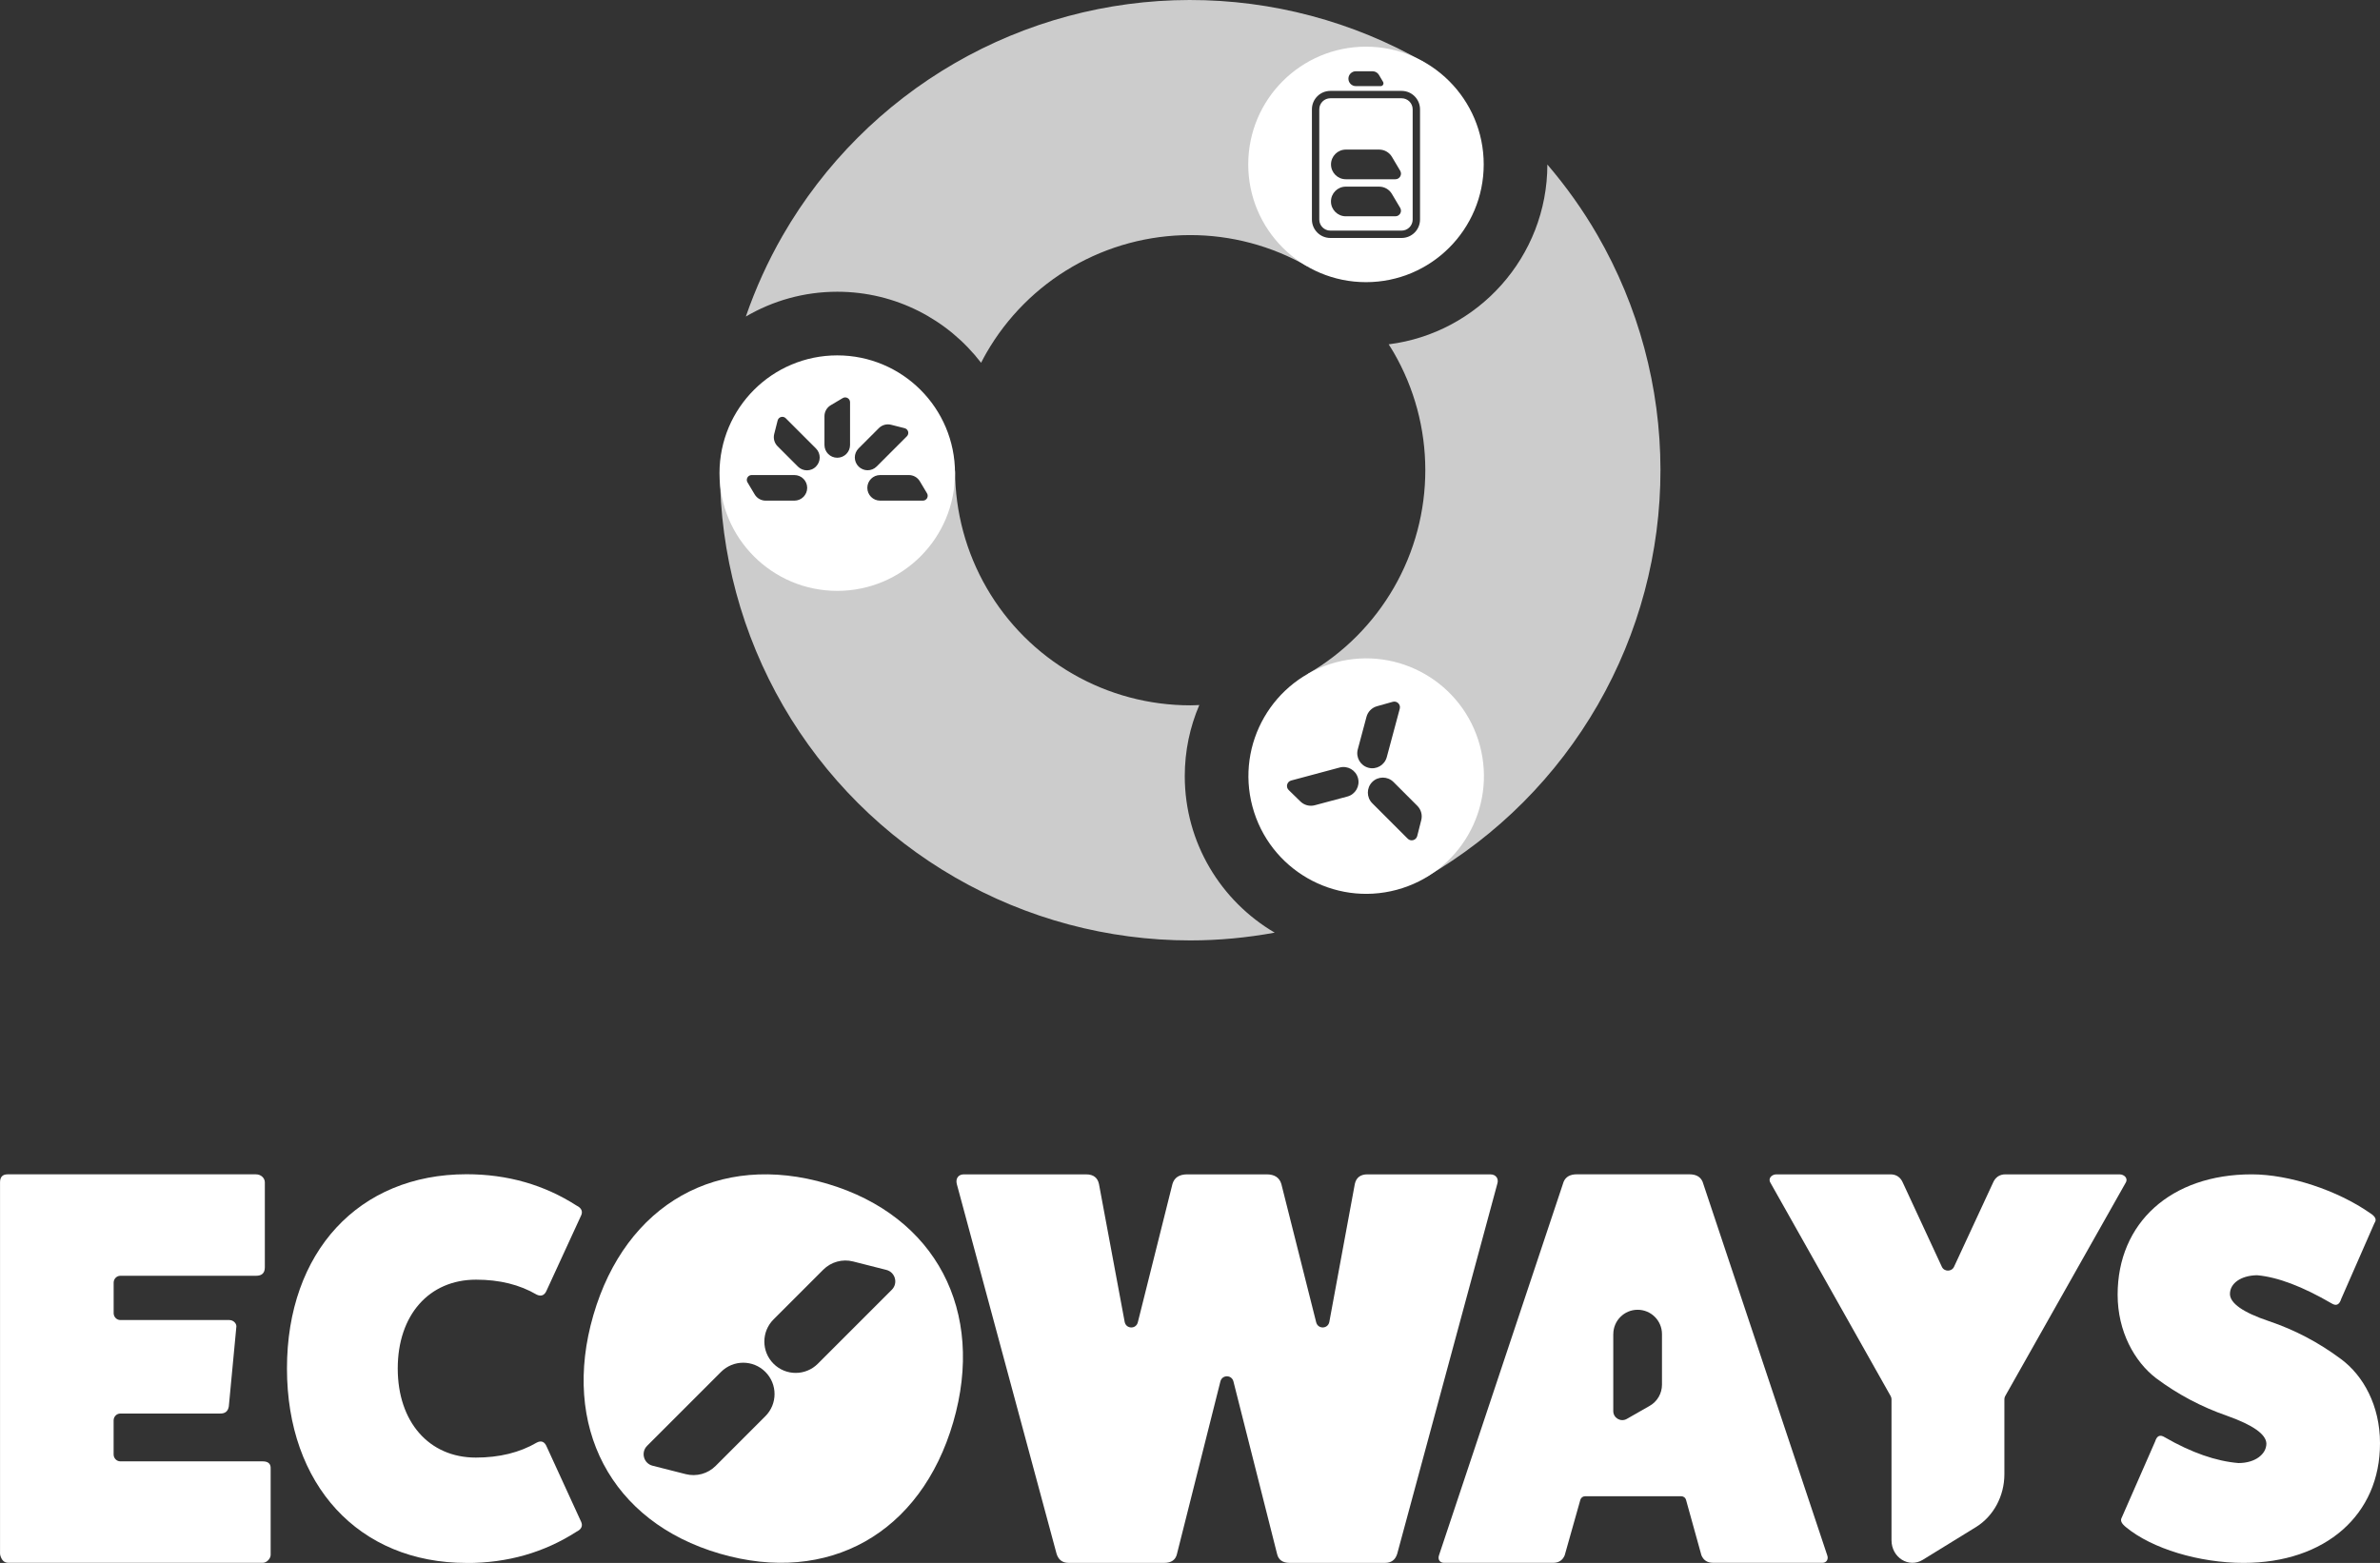
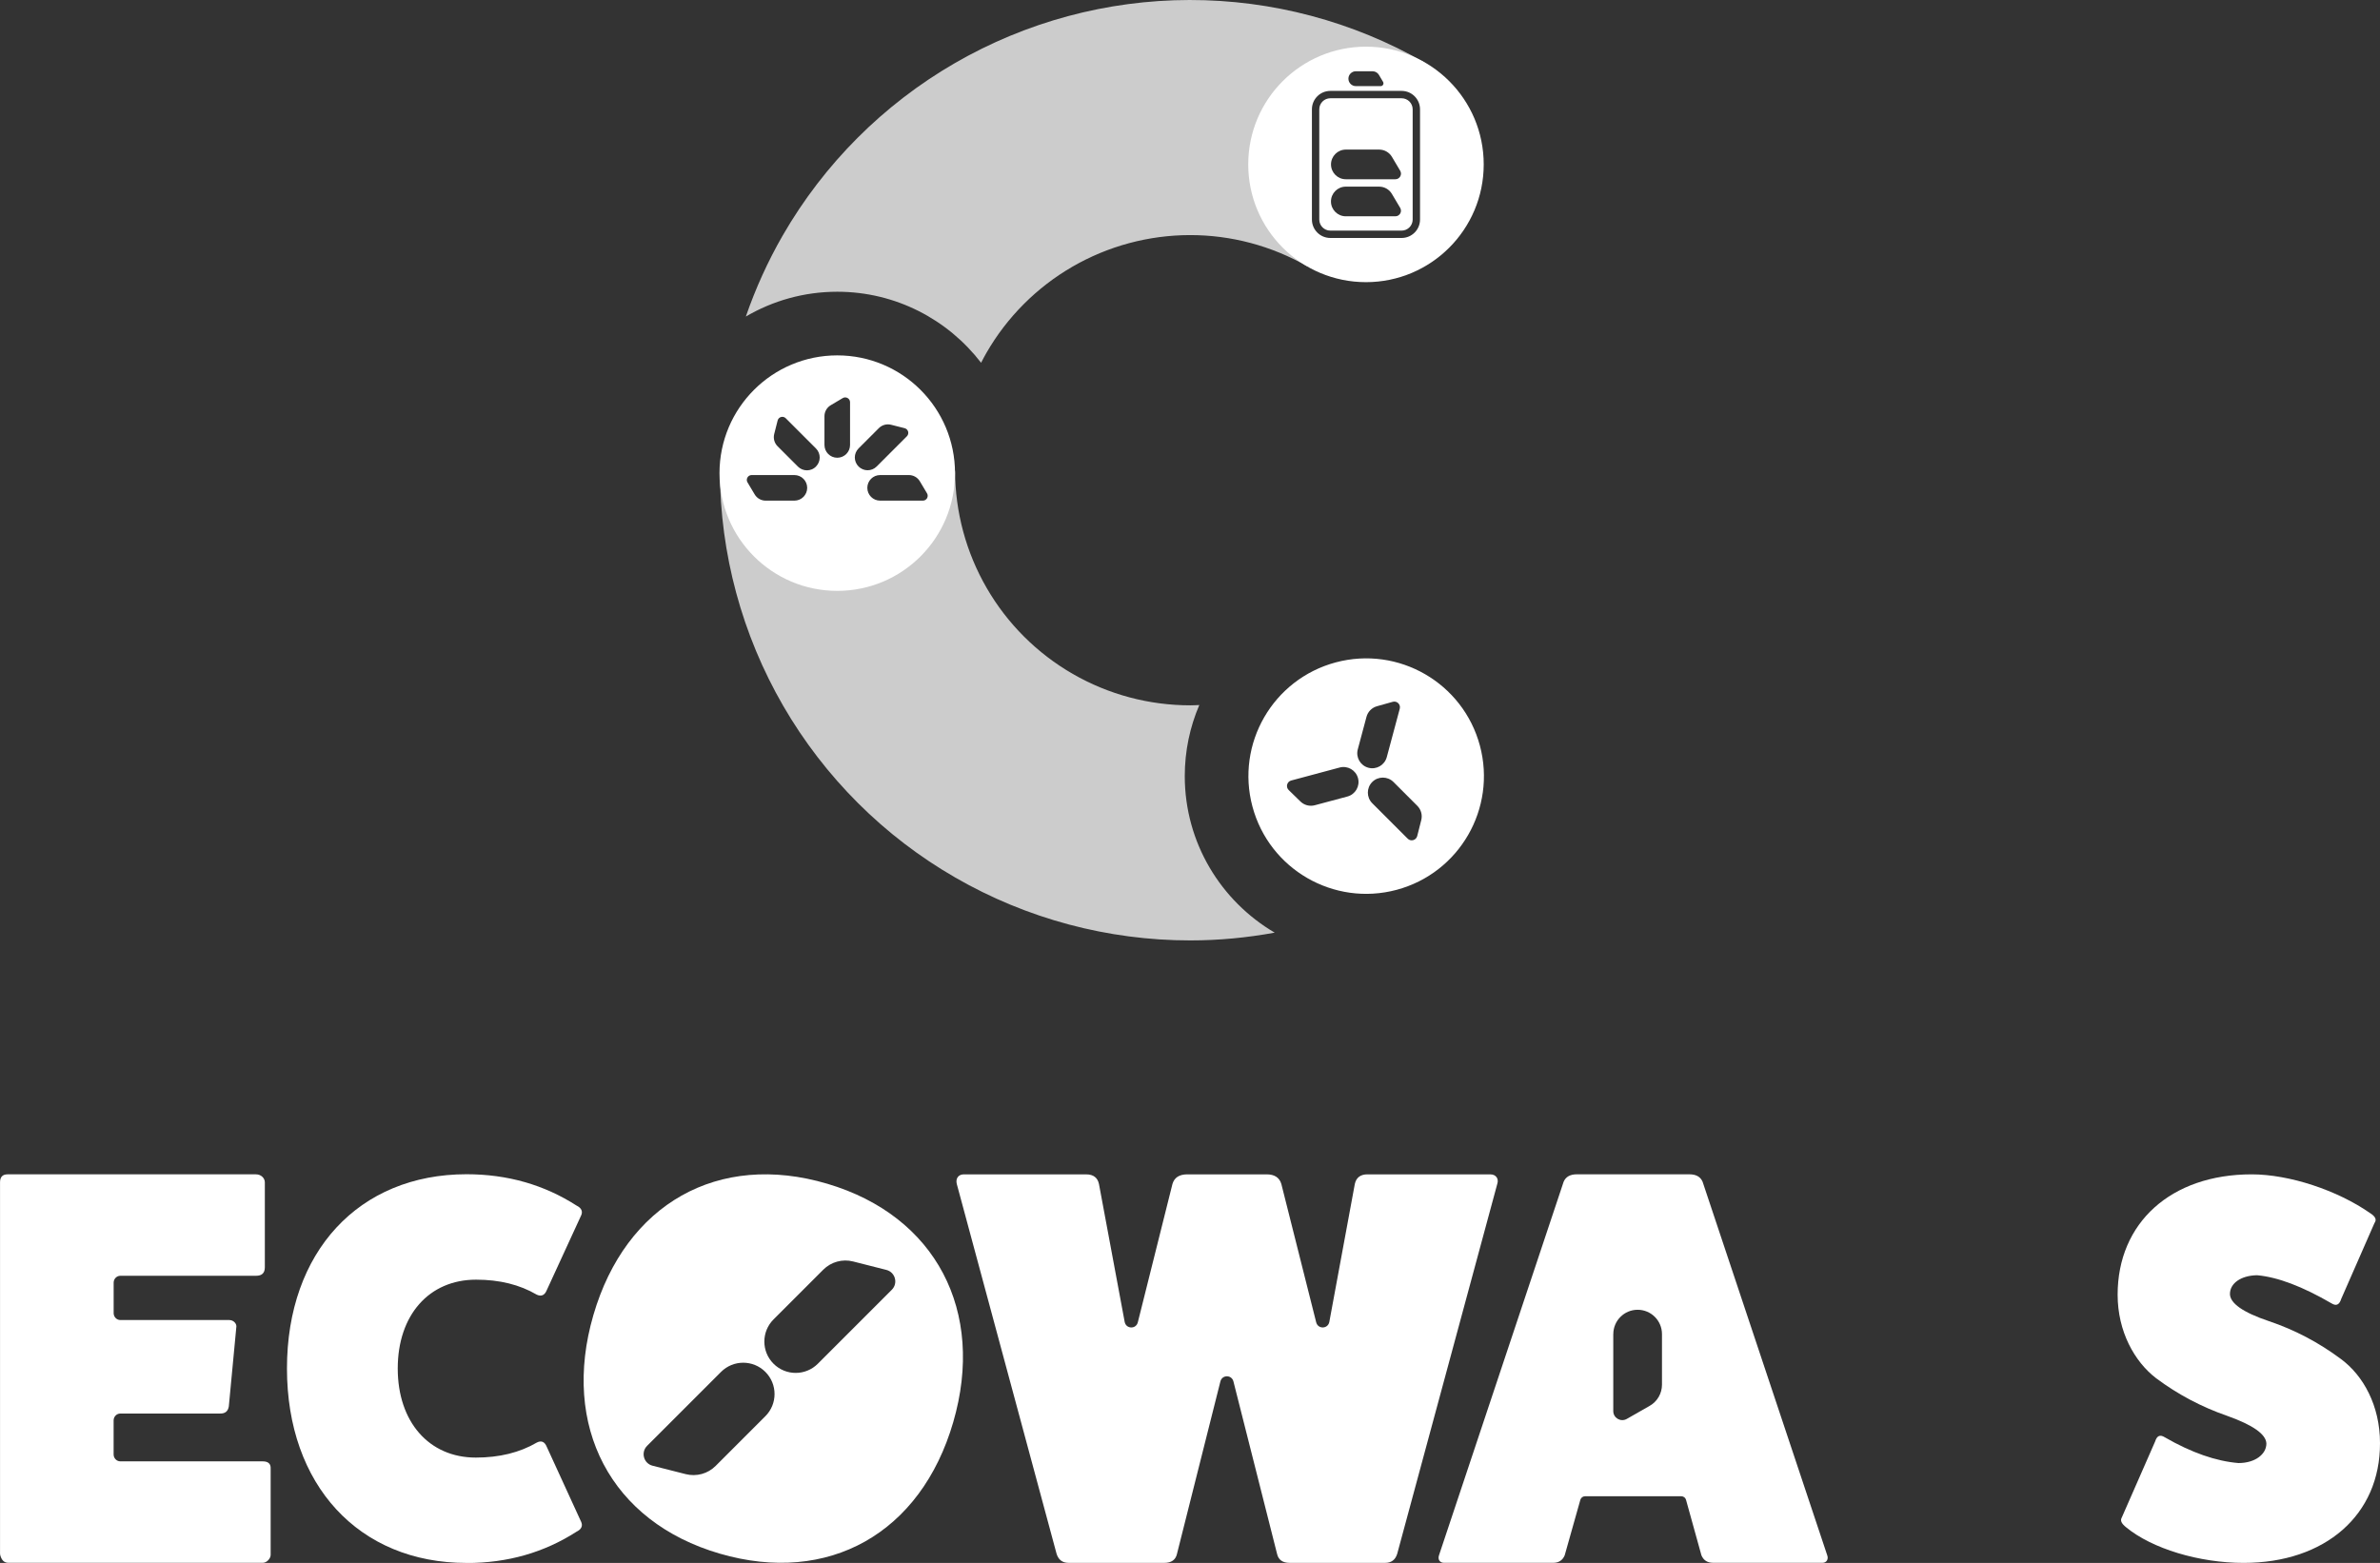
<svg xmlns="http://www.w3.org/2000/svg" id="Layer_1" data-name="Layer 1" viewBox="0 0 643.51 422.64">
  <rect x="0" y="0" width="643.51" height="422.64" fill="#333333" stroke="none" />
  <defs>
    <style>
      .cls-1 {
        fill: none;
      }

      .cls-2 {
        fill-rule: evenodd;
      }

      .cls-2, .cls-3, .cls-4 {
        fill: #fff;
      }

      .cls-3 {
        opacity: .75;
      }
    </style>
    <clipPath id="clippath">
      <path class="cls-1" d="M-500.33,127.15c0-22.3,5.86-44.2,17-63.52,11.14-19.32,27.16-35.36,46.46-46.53C-417.58,5.93-395.68.04-373.38,0c22.3-.03,44.21,5.79,63.54,16.9l-31.67,55.12c-9.67-5.55-20.62-8.47-31.77-8.45-11.15.02-22.1,2.97-31.75,8.55-9.65,5.58-17.66,13.61-23.23,23.27-5.57,9.66-8.5,20.61-8.5,31.76h-63.58Z" />
    </clipPath>
    <clipPath id="clippath-3">
      <path class="cls-1" d="M385.38,745.46c-19.31,11.15-41.21,17.02-63.51,17.03-22.3.01-44.21-5.84-63.53-16.97-19.32-11.13-35.38-27.14-46.56-46.43-11.18-19.29-17.09-41.19-17.13-63.48l63.58-.13c.02,11.15,2.98,22.1,8.57,31.74,5.59,9.65,13.62,17.65,23.28,23.22,9.66,5.56,20.61,8.49,31.76,8.48,11.15,0,22.1-2.94,31.76-8.52l31.79,55.06Z" />
    </clipPath>
  </defs>
  <path class="cls-3" d="M321.61,0c-22.3.03-44.19,5.93-63.49,17.1-19.3,11.17-35.32,27.22-46.46,46.53-4.04,7.01-7.37,14.37-10,21.97,7.26-4.26,15.71-6.71,24.72-6.71,15.83,0,29.92,7.54,38.89,19.21.47-.91.94-1.82,1.46-2.71,5.57-9.66,13.58-17.68,23.23-23.27,9.65-5.58,20.6-8.53,31.75-8.55,11.15-.02,22.1,2.9,31.77,8.45l1.09-1.9c-8.88-5.09-14.88-14.64-14.88-25.61,0-16.3,13.21-29.51,29.51-29.51,5.38,0,10.41,1.46,14.75,3.98l1.2-2.09C365.82,5.79,343.9-.03,321.61,0Z" />
  <path class="cls-3" d="M320.34,209.87c0-6.82,1.4-13.31,3.93-19.22-.81.03-1.62.08-2.43.08-11.15,0-22.1-2.92-31.76-8.48-9.66-5.56-17.69-13.57-23.28-23.22-5.59-9.65-8.54-20.59-8.57-31.74h-2.16c0,.27.04.53.04.8,0,16.3-13.21,29.51-29.51,29.51s-29.51-13.21-29.51-29.51c0-.23.03-.45.03-.68h-2.47c.05,22.3,5.96,44.2,17.13,63.49,11.18,19.29,27.23,35.31,46.56,46.43,19.32,11.13,41.23,16.98,63.53,16.97,7.68,0,15.3-.73,22.79-2.1-14.53-8.52-24.32-24.3-24.32-42.33Z" />
-   <path class="cls-3" d="M431.89,63.52c-3.92-6.78-8.46-13.13-13.51-19.03-.01,24.95-18.76,45.59-42.91,48.62.47.74.94,1.47,1.38,2.23,5.58,9.65,8.52,20.6,8.53,31.75.01,11.15-2.91,22.11-8.47,31.77-5.56,9.66-13.56,17.7-23.2,23.29l1.16,1.99c4-2.03,8.52-3.2,13.32-3.2,16.3,0,29.51,13.21,29.51,29.51,0,10.3-5.28,19.35-13.27,24.63l1.19,2.06c19.29-11.19,35.29-27.25,46.41-46.58,11.12-19.33,16.96-41.24,16.93-63.54-.02-22.3-5.91-44.2-17.07-63.5Z" />
  <path class="cls-2" d="M377.63,240.62c16.98-4.55,27.06-22.01,22.51-38.99-4.55-16.98-22.01-27.06-38.99-22.51-16.98,4.55-27.06,22.01-22.51,38.99,4.55,16.98,22.01,27.06,38.99,22.51ZM349.12,211.06l13.09-3.51c2.16-.58,4.39.7,4.97,2.87.58,2.16-.7,4.39-2.87,4.97l-8.81,2.36c-1.38.37-2.86-.01-3.88-1.01l-3.18-3.1c-.85-.83-.48-2.27.67-2.58ZM374.96,204.74l3.51-13.09c.31-1.15-.75-2.2-1.9-1.87l-4.27,1.2c-1.38.39-2.45,1.47-2.82,2.85l-2.36,8.81c-.58,2.16.7,4.39,2.87,4.97,2.16.58,4.39-.7,4.97-2.87ZM380.61,226.78l-9.58-9.58c-1.58-1.58-1.58-4.15,0-5.74,1.58-1.58,4.15-1.58,5.74,0l6.45,6.45c1.01,1.01,1.42,2.48,1.06,3.87l-1.09,4.3c-.29,1.15-1.73,1.55-2.57.71Z" />
  <path class="cls-2" d="M401.17,44.46c0,17.58-14.25,31.84-31.83,31.84s-31.84-14.25-31.84-31.84,14.25-31.84,31.84-31.84,31.83,14.25,31.83,31.84ZM363.88,58.49h13.4c1.18,0,1.91-1.28,1.3-2.29l-2.24-3.77c-.72-1.22-2.03-1.96-3.45-1.96h-9.01c-2.22,0-4.01,1.8-4.01,4.01s1.8,4.01,4.01,4.01ZM377.29,48.47h-13.4c-2.22,0-4.01-1.8-4.01-4.01s1.8-4.01,4.01-4.01h9.01c1.41,0,2.72.74,3.45,1.96l2.24,3.77c.6,1.01-.13,2.29-1.3,2.29ZM366.61,23.29h6.7c.59,0,.95-.64.65-1.15l-1.12-1.89c-.36-.61-1.02-.98-1.73-.98h-4.51c-1.11,0-2.01.9-2.01,2.01s.9,2.01,2.01,2.01ZM359.7,26.57h19.27c1.65,0,2.99,1.34,2.99,2.99v29.81c0,1.65-1.34,2.99-2.99,2.99h-19.27c-1.65,0-2.99-1.34-2.99-2.99v-29.81c0-1.65,1.34-2.99,2.99-2.99ZM354.72,29.56c0-2.75,2.23-4.98,4.98-4.98h19.27c2.75,0,4.98,2.23,4.98,4.98v29.81c0,2.75-2.23,4.98-4.98,4.98h-19.27c-2.75,0-4.98-2.23-4.98-4.98v-29.81Z" />
  <path class="cls-2" d="M226.38,96.1c-17.58,0-31.84,14.25-31.84,31.84s14.25,31.84,31.84,31.84,31.84-14.25,31.84-31.84-14.25-31.84-31.84-31.84ZM214.79,135.38h-7.77c-1.22,0-2.35-.64-2.97-1.69l-1.94-3.25c-.52-.87.11-1.98,1.12-1.98h11.56c1.91,0,3.46,1.55,3.46,3.46s-1.55,3.46-3.46,3.46ZM220.63,126.17c-1.35,1.35-3.54,1.35-4.89,0l-5.5-5.5c-.86-.86-1.21-2.12-.91-3.3l.93-3.67c.25-.98,1.48-1.32,2.19-.6l8.17,8.17c1.35,1.35,1.35,3.54,0,4.89ZM229.84,120.32c0,1.91-1.55,3.46-3.46,3.46s-3.46-1.55-3.46-3.46v-7.77c0-1.22.64-2.35,1.69-2.97l3.25-1.93c.87-.52,1.98.11,1.98,1.12v11.56ZM232.13,121.27l5.5-5.5c.86-.86,2.12-1.21,3.3-.91l3.67.93c.98.25,1.32,1.48.6,2.19l-8.17,8.17c-1.35,1.35-3.54,1.35-4.89,0-1.35-1.35-1.35-3.54,0-4.89ZM249.53,135.38h-11.56c-1.91,0-3.46-1.55-3.46-3.46s1.55-3.46,3.46-3.46h7.77c1.22,0,2.35.64,2.97,1.69l1.94,3.25c.52.87-.11,1.98-1.12,1.98Z" />
  <g>
    <path class="cls-4" d="M32.54,382.24c-1.01,0-1.82.84-1.82,1.87v9.19c0,1.03.82,1.87,1.82,1.87h38.48c1.51,0,2.24.67,2.16,2.01v23.27c0,.97-1.01,2.16-2.16,2.16H2.31c-1.17,0-1.88-.68-2.25-2.09-.04-.14-.05-.29-.05-.43v-100.37c0-1.41.65-2.16,2.02-2.16h67.2c1.37,0,2.38,1.04,2.38,2.16v22.97c0,1.56-.79,2.3-2.38,2.3h-36.68c-1.01,0-1.82.84-1.82,1.87v8.23c0,1.03.82,1.87,1.82,1.87h29.47c1.15,0,2.09,1.04,1.87,2.01l-2.02,21.34c-.22,1.34-1.01,2.01-2.52,1.93h-26.8Z" />
    <path class="cls-4" d="M126.16,422.64c-29.18,0-48.57-21.1-48.57-52.59s19.39-52.52,48.57-52.52c11.04,0,20.97,2.85,29.74,8.48,1.31.64,1.72,1.57,1.24,2.64l-9.31,20.24c-.55,1.35-1.45,1.78-2.69,1.21-4.62-2.71-10.07-4.06-16.42-4.06-12.76,0-21.18,9.62-21.18,24.02s8.42,24.09,21.11,24.09c6.35,0,11.87-1.35,16.49-4.06,1.24-.64,2.14-.21,2.69,1.14l9.31,20.31c.48,1.07.07,2-1.24,2.64-8.76,5.63-18.63,8.48-29.74,8.48Z" />
    <path class="cls-4" d="M403.02,317.56h-33.29c-1.88,0-3.05.89-3.41,2.6l-6.89,37.28c-.36,1.96-3.07,2.05-3.56.12l-9.42-37.4c-.51-1.71-1.81-2.6-3.99-2.6h-21.39c-2.25,0-3.55.89-4.06,2.6l-9.36,37.4c-.48,1.93-3.19,1.85-3.56-.11l-6.95-37.28c-.36-1.71-1.52-2.6-3.41-2.6h-33.29c-1.38.07-2.1,1.19-1.74,2.6l26.98,100c.51,1.64,1.6,2.45,3.26,2.45h25.89c1.89,0,3.05-.82,3.41-2.45l11.73-46.6c.47-1.87,3.06-1.87,3.53,0l11.79,46.6c.36,1.64,1.52,2.45,3.41,2.45h25.82c1.67,0,2.76-.82,3.26-2.45l27.05-100c.51-1.49-.43-2.6-1.81-2.6Z" />
    <path class="cls-2" d="M463.19,422.61h29.56c1.17,0,1.67-1.04,1.31-2.01l-33.71-101.04c-.58-1.34-1.75-2.01-3.57-2.01h-30.43c-1.82,0-2.99.67-3.57,2.01l-33.71,101.04c-.36,1.12.22,2.01,1.38,2.01h29.48c1.53,0,2.55-.67,3.13-2.01l4.24-15.03c.16-.57.68-.96,1.27-.96h26.03c.59,0,1.11.39,1.27.96l4.17,15.02c.58,1.34,1.6,2.01,3.13,2.01ZM436.2,360.76v20.82c0,1.87,2.02,3.04,3.65,2.12l6.2-3.54c2.05-1.17,3.32-3.35,3.32-5.72v-13.68c0-3.64-2.95-6.58-6.58-6.58s-6.58,2.95-6.58,6.58Z" />
-     <path class="cls-4" d="M574.71,319.91c.8-1.21-.29-2.35-1.66-2.35h-30.81c-1.59,0-2.75.78-3.4,2.35l-10.5,22.64c-.65,1.39-2.66,1.39-3.3,0l-10.5-22.64c-.65-1.57-1.81-2.35-3.4-2.35h-30.81c-1.37,0-2.39,1.21-1.59,2.35l32.46,57.61c.15.27.23.57.23.87v14.87h0v23.24c0,4.68,4.68,7.62,8.45,5.3l14.37-8.85c4.76-2.93,7.7-8.39,7.7-14.31v-17.12h0v-3.13c0-.15.02-.29.05-.44,0,0,0,0,0-.01.04-.15.1-.29.17-.42l32.53-57.61Z" />
    <path class="cls-4" d="M572.57,350.11c0-19.44,14.41-32.55,36.24-32.55,10.14,0,23.16,4.27,32.11,10.54,1.24.8,1.69,1.6,1.23,2.4l-.04.06h0c-.05.1-.11.19-.15.29l-8.94,20.4c-.49,1.57-1.33,1.99-2.59,1.21-7.84-4.56-14.55-7.12-20.15-7.62-4.41.07-7.34,2.21-7.34,5.06,0,2.49,3.5,4.99,10.49,7.34,7,2.35,13.5,5.77,19.52,10.26,6.09,4.49,10.56,12.68,10.56,22.72.07,19.44-14.83,32.41-36.87,32.41-12.03,0-24.76-3.85-31.76-9.62-1.2-.95-1.64-1.77-1.25-2.52.01-.02.02-.04.03-.07h0s0,0,0,0c.03-.05.06-.11.08-.17l8.97-20.46c.49-1.57,1.33-1.92,2.59-1.14,7.27,4.2,13.92,6.48,19.94,6.98,4.55,0,7.55-2.42,7.55-5.27-.07-2.49-3.57-4.99-10.56-7.48-7-2.42-13.43-5.84-19.24-10.18-5.88-4.49-10.42-12.68-10.42-22.58Z" />
    <path class="cls-2" d="M257.74,384.57c-8.76,30.1-33.78,44.12-63.14,35.55-29.49-8.6-42.91-34.46-34.16-64.5,8.74-30.04,33.75-44.27,63.27-35.51,29.32,8.7,42.77,34.42,34.03,64.46ZM221.13,368.77l20-20c1.76-1.76.93-4.76-1.48-5.37l-8.98-2.28c-2.89-.74-5.96.11-8.07,2.22l-13.45,13.45c-3.31,3.31-3.31,8.67,0,11.98,3.31,3.31,8.67,3.31,11.98,0ZM174.96,390.98l20-20c3.31-3.31,8.67-3.31,11.98,0,3.31,3.31,3.31,8.67,0,11.98l-13.45,13.45c-2.11,2.11-5.18,2.95-8.07,2.22l-8.98-2.28c-2.41-.61-3.23-3.61-1.48-5.37Z" />
  </g>
</svg>